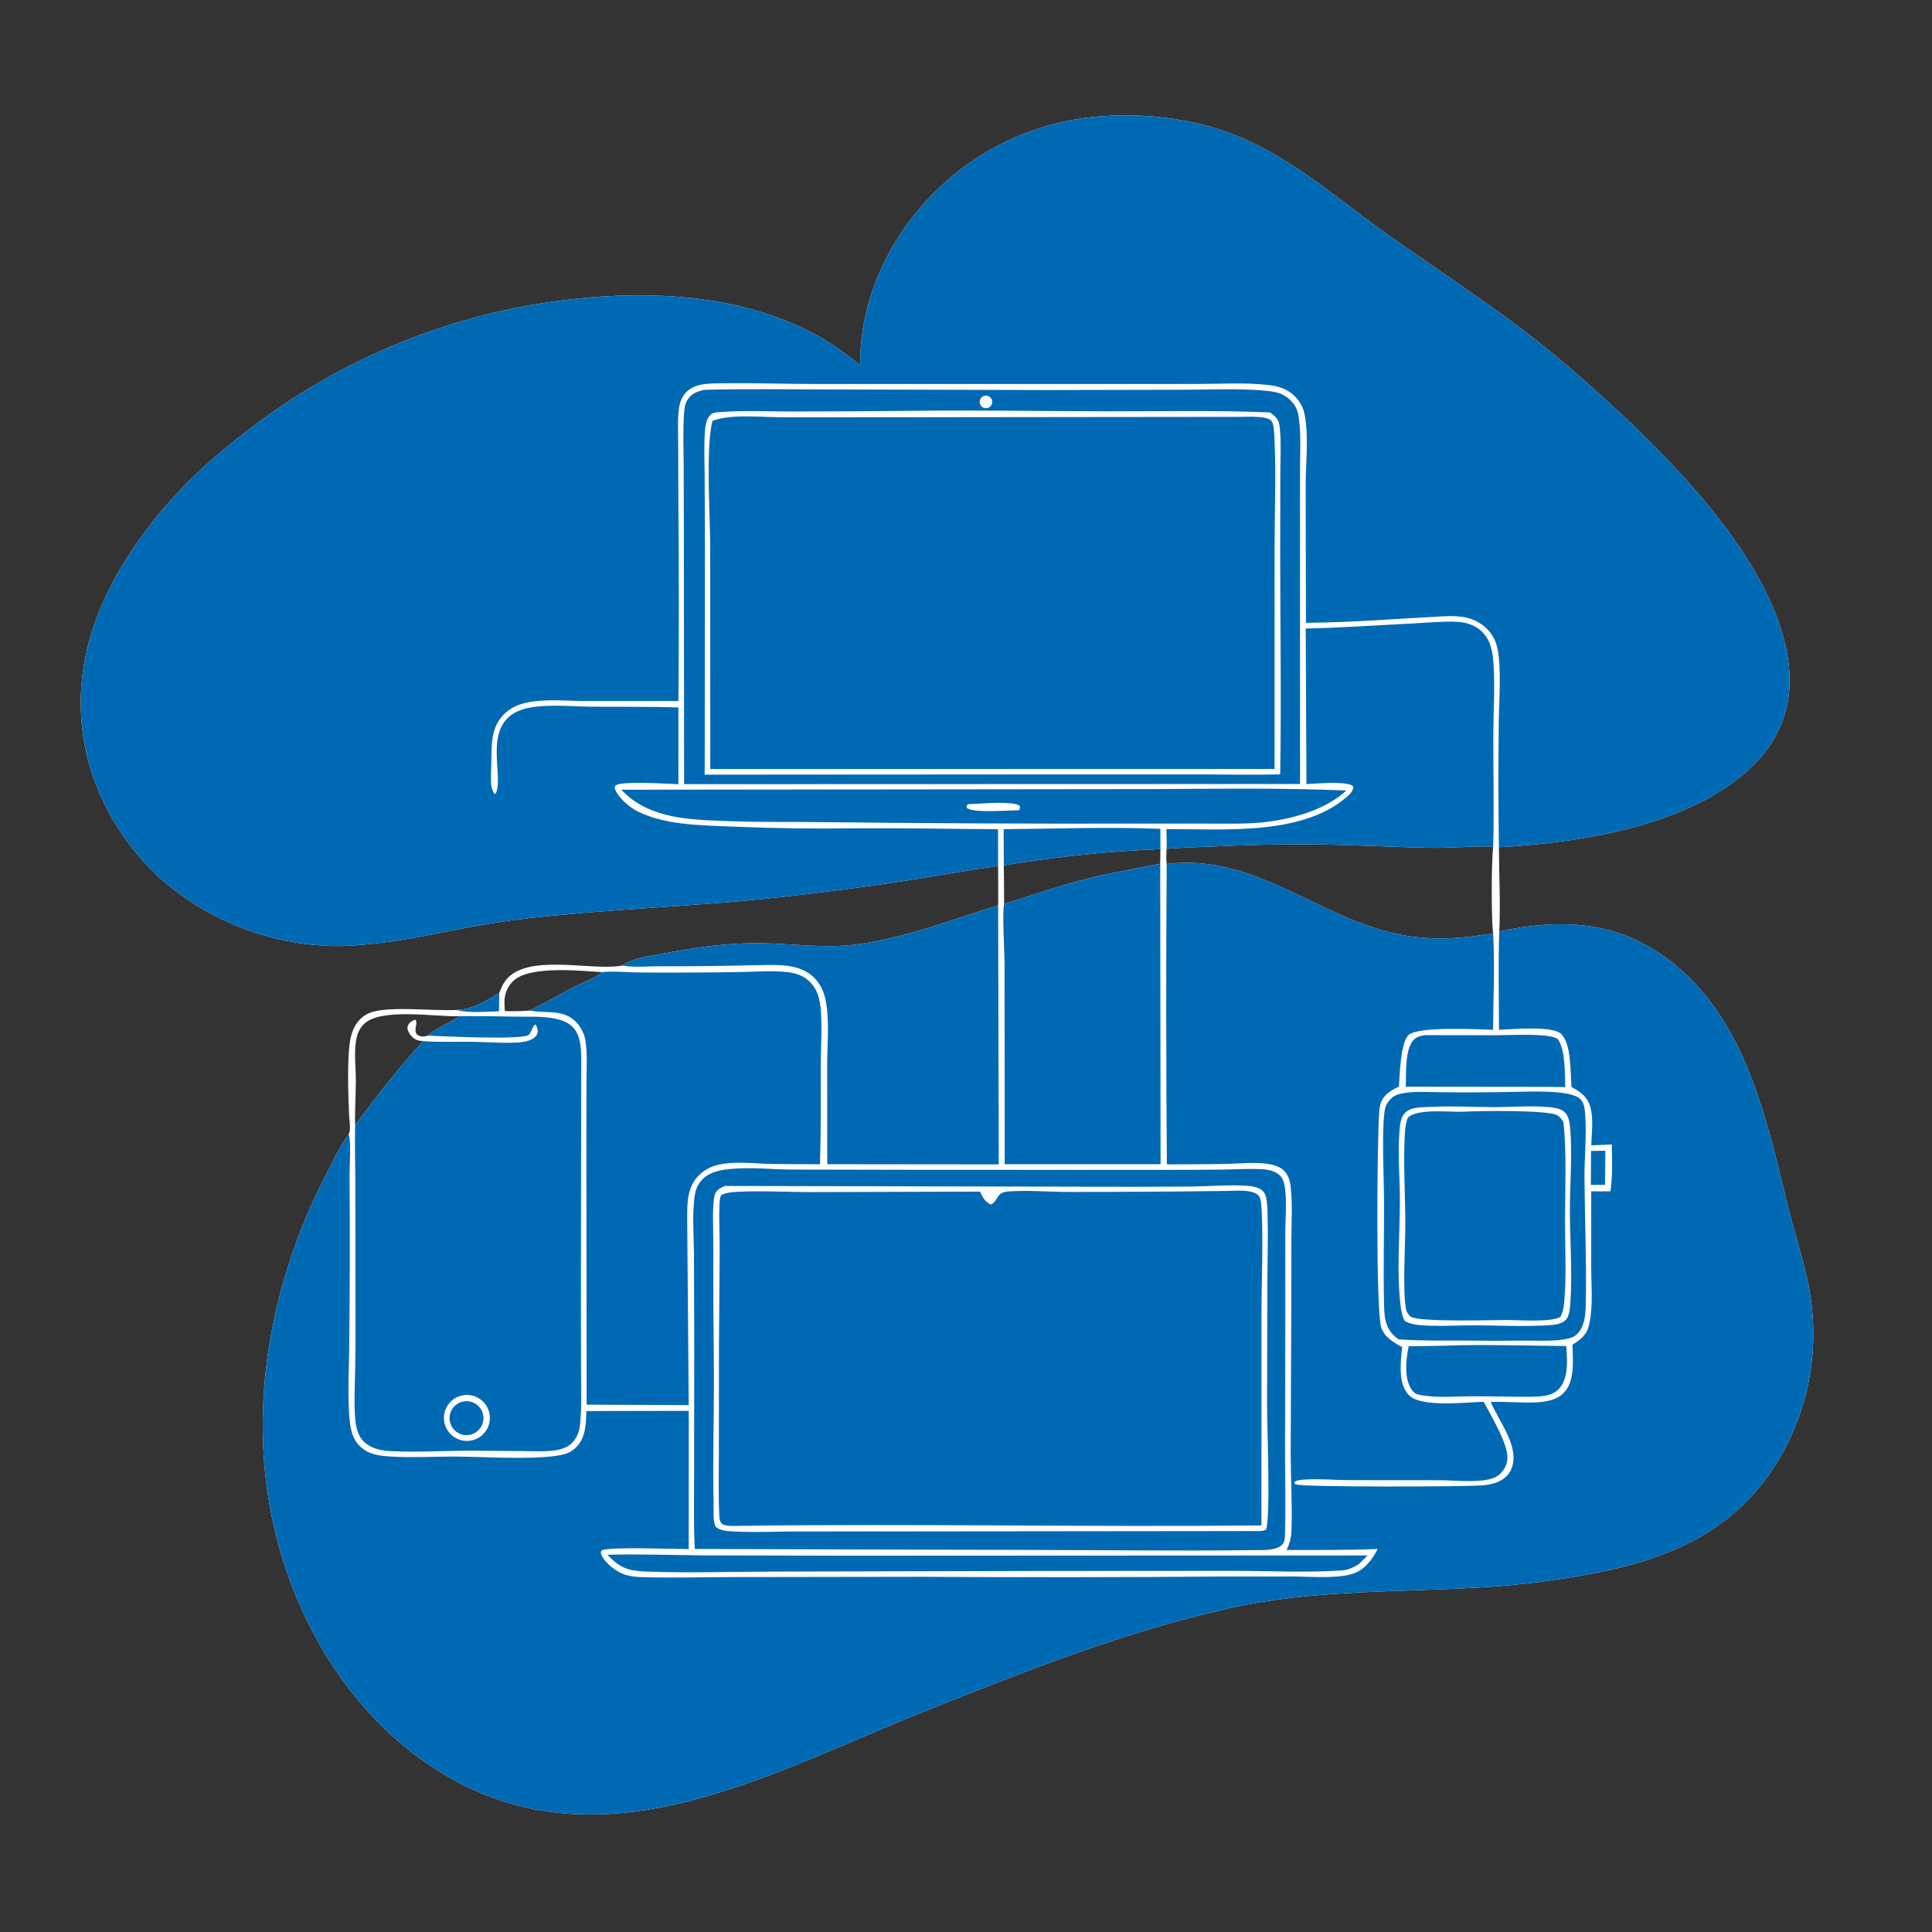
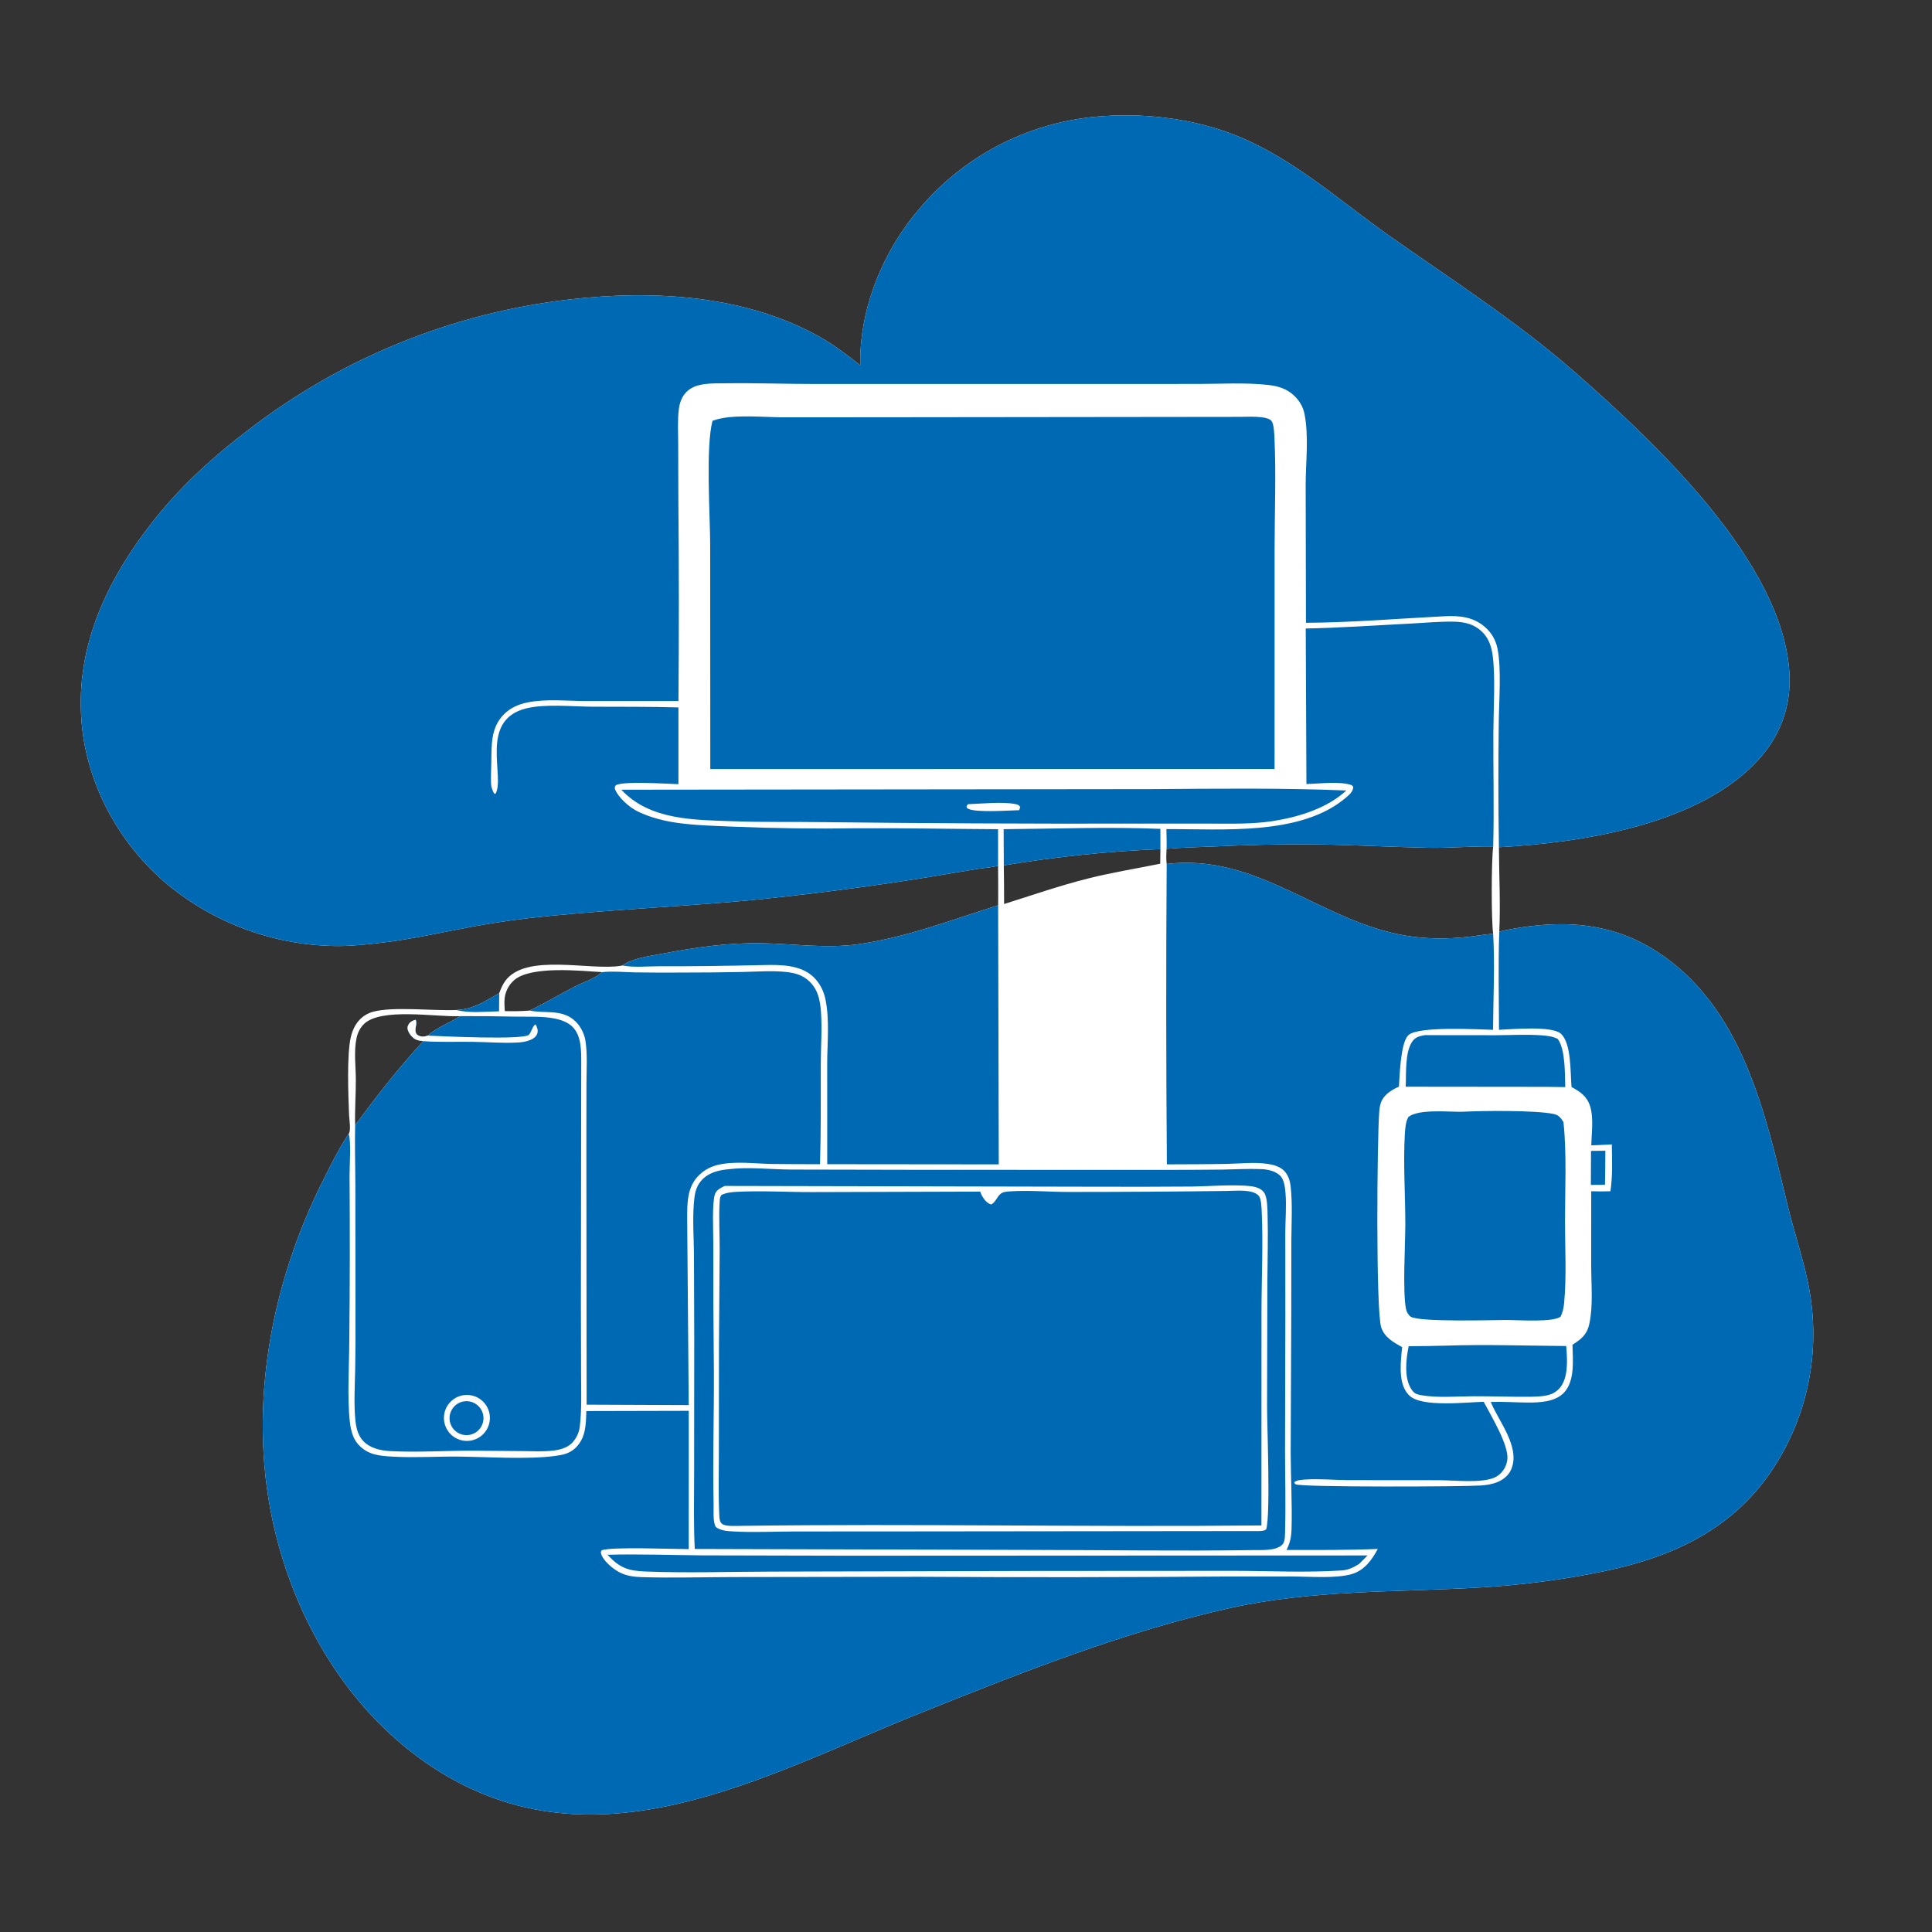
<svg xmlns="http://www.w3.org/2000/svg" width="1024" height="1024">
  <rect width="100%" height="100%" fill="#333333" stroke="none" />
  <path fill="white" d="M455.945 193.633C455.436 163.269 468.133 132.684 487.87 109.942Q489.007 108.613 490.177 107.312Q491.347 106.012 492.549 104.741Q493.751 103.47 494.985 102.231Q496.219 100.991 497.484 99.782Q498.748 98.574 500.043 97.397Q501.338 96.221 502.662 95.078Q503.985 93.934 505.338 92.825Q506.69 91.715 508.07 90.64Q509.449 89.565 510.856 88.525Q512.262 87.484 513.694 86.48Q515.126 85.475 516.583 84.507Q518.04 83.539 519.521 82.608Q521.002 81.677 522.505 80.783Q524.009 79.89 525.535 79.034Q527.061 78.179 528.608 77.362Q530.154 76.545 531.721 75.767Q533.288 74.99 534.874 74.252Q536.46 73.514 538.064 72.816Q539.668 72.118 541.289 71.461Q542.91 70.804 544.548 70.188Q546.185 69.572 547.837 68.997Q549.489 68.422 551.155 67.889Q552.821 67.356 554.5 66.865Q556.179 66.374 557.87 65.925Q559.56 65.477 561.262 65.071Q562.963 64.665 564.675 64.302Q566.386 63.94 568.106 63.62Q569.825 63.3 571.553 63.024Q573.28 62.747 575.014 62.514Q576.747 62.282 578.486 62.093Q580.225 61.904 581.968 61.758Q583.712 61.613 585.458 61.512C608.636 59.947 633.917 63.255 655.499 71.962C685.488 84.06 709.721 106.168 735.826 124.588C769.221 148.151 803.79 170.189 834.623 197.198C876.55 233.925 944.816 297.507 948.423 356.518C949.477 373.759 943.883 389.443 932.362 402.286C901.224 436.998 838.631 446.655 794.456 449.045C794.538 463.853 795.32 478.975 794.649 493.754C823.502 487.38 851.746 487.541 877.481 503.907C923.395 533.106 935.541 589.491 947.388 638.542C950.605 651.859 955.021 664.899 957.938 678.267C965.46 712.745 959.411 747.976 940.207 777.678C919.379 809.891 887.563 824.884 851.168 832.571C829.642 837.117 807.249 840.036 785.288 841.343C740.244 844.025 695.967 842.446 651.539 852.38C595.229 864.971 540.573 886.802 487.126 908.228C404.553 941.33 315.508 992.822 229.78 936.981C184.39 907.415 155.238 857.197 144.273 804.938C131.651 744.78 143.691 680.388 171.074 625.962C175.107 617.947 179.123 609.671 184.041 602.152Q184.431 601.552 184.835 600.962C186.126 599.307 185.123 593.308 185.025 591.052C184.582 580.798 183.782 558.79 185.933 549.73C186.763 546.234 188.177 543.005 190.698 540.393C192.603 538.42 194.944 537.054 197.575 536.3C207.969 533.325 229.5 535.84 241.846 535.321L244.012 535.12C251.587 534.468 258.121 530.044 264.6 526.384C265.455 524.15 266.339 521.931 267.751 519.978C278.628 504.928 312.817 514.604 329.014 511.893C329.315 511.843 329.614 511.782 329.914 511.726C335.374 507.767 344.065 506.814 350.574 505.567C368.184 502.192 385.963 499.585 403.938 499.924C421.034 500.246 438.113 502.857 455.178 500.427C480.651 496.799 504.598 487.467 529.028 479.842C529.137 472.872 529.021 465.884 529.008 458.912C525.402 459.784 521.446 460 517.767 460.59L491.689 464.955Q443.292 472.724 394.504 477.446C360.254 480.463 325.872 482.074 291.653 485.425Q271.06 487.358 250.712 491.072C234.981 493.975 219.274 497.599 203.382 499.523C195.43 500.485 187.15 501.413 179.136 501.421Q176.178 501.408 173.224 501.273Q170.269 501.138 167.323 500.882Q164.376 500.625 161.443 500.247Q158.509 499.869 155.594 499.37Q152.679 498.871 149.787 498.252Q146.894 497.633 144.03 496.895Q141.166 496.158 138.335 495.302Q135.503 494.447 132.71 493.475Q129.916 492.504 127.165 491.418Q124.414 490.332 121.71 489.133Q119.006 487.934 116.354 486.625Q113.702 485.316 111.107 483.898Q108.511 482.48 105.976 480.957Q103.441 479.433 100.971 477.806Q98.501 476.179 96.1 474.452Q93.699 472.724 91.372 470.899C65.57 450.51 47.441 419.437 43.63 386.676C38.774 344.934 55.966 308.232 81.127 276.279C95.844 257.588 113.192 241.834 132.116 227.496Q136.69 223.977 141.38 220.614Q146.069 217.252 150.87 214.049Q155.67 210.846 160.576 207.807Q165.482 204.768 170.487 201.896Q175.493 199.024 180.592 196.322Q185.691 193.62 190.879 191.092Q196.066 188.564 201.336 186.212Q206.606 183.86 211.952 181.687Q217.298 179.514 222.714 177.522Q228.13 175.53 233.611 173.723Q239.091 171.915 244.629 170.292Q250.167 168.67 255.757 167.236Q261.346 165.801 266.981 164.556Q272.616 163.31 278.29 162.256Q283.963 161.201 289.669 160.338Q295.375 159.475 301.107 158.805C345.983 153.547 395.456 156.196 435.466 179.127C442.768 183.312 449.362 188.427 455.945 193.633ZM618.364 457.918C666.917 452.033 700.311 488.794 746.038 496.077C756.595 497.758 767.424 497.723 778.035 496.573C782.478 496.091 786.953 495.214 791.403 494.915C790.375 487.582 790.433 456.249 791.429 448.647C779.885 448.411 768.367 449.579 756.854 449.335C736.722 448.909 716.596 447.781 696.457 447.54C678.348 447.323 660.367 447.876 642.279 448.696C634.317 449.056 626.236 449.178 618.303 449.896C618.195 452.582 617.998 455.246 618.364 457.918ZM267.567 535.911C271.992 535.994 276.321 536 280.738 535.617C288.754 531.721 296.383 527.163 304.293 523.084C309.114 520.599 315.078 518.764 319.181 515.248C307.808 514.566 281.412 511.747 272.474 519.525Q271.899 520.031 271.379 520.593Q270.858 521.154 270.398 521.766Q269.937 522.378 269.541 523.033Q269.145 523.688 268.818 524.38Q268.49 525.073 268.235 525.794Q267.979 526.516 267.799 527.26Q267.618 528.005 267.514 528.763Q267.41 529.522 267.383 530.287C267.305 532.155 267.446 534.047 267.567 535.911ZM615.051 450.054C587.933 451.079 558.795 454.194 532.038 458.674Q532.193 468.915 532.195 479.157C547.096 474.46 561.792 469.349 576.973 465.547C589.542 462.4 602.259 460.372 614.937 457.783L615.051 450.054ZM188.224 596.405C199.543 581.056 211.379 565.84 224.343 551.833C223.071 551.659 221.695 551.511 220.515 550.979C218.601 550.115 216.76 547.873 216.175 545.872C215.823 544.669 216.074 543.686 216.762 542.683C217.565 541.514 218.949 540.806 220.3 540.52C221.249 542.436 219.755 544.94 220.296 547.031C220.483 547.753 220.8 548.258 221.425 548.66C222.692 549.475 224.471 549.613 225.899 549.17C226.167 549.087 226.43 548.989 226.695 548.899C231.445 544.59 238.519 542.058 243.95 538.57L243.513 538.592C231.1 539.123 201.579 533.855 192.704 542.952C190.683 545.024 189.493 547.661 188.916 550.474C187.496 557.396 188.6 565.464 188.602 572.51C188.603 580.486 188.008 588.419 188.224 596.405Z" />
  <path fill="#0069B4" d="M455.945 193.633C455.436 163.269 468.133 132.684 487.87 109.942Q489.007 108.613 490.177 107.312Q491.347 106.012 492.549 104.741Q493.751 103.47 494.985 102.231Q496.219 100.991 497.484 99.782Q498.748 98.574 500.043 97.397Q501.338 96.221 502.662 95.078Q503.985 93.934 505.338 92.825Q506.69 91.715 508.07 90.64Q509.449 89.565 510.856 88.525Q512.262 87.484 513.694 86.48Q515.126 85.475 516.583 84.507Q518.04 83.539 519.521 82.608Q521.002 81.677 522.505 80.783Q524.009 79.89 525.535 79.034Q527.061 78.179 528.608 77.362Q530.154 76.545 531.721 75.767Q533.288 74.99 534.874 74.252Q536.46 73.514 538.064 72.816Q539.668 72.118 541.289 71.461Q542.91 70.804 544.548 70.188Q546.185 69.572 547.837 68.997Q549.489 68.422 551.155 67.889Q552.821 67.356 554.5 66.865Q556.179 66.374 557.87 65.925Q559.56 65.477 561.262 65.071Q562.963 64.665 564.675 64.302Q566.386 63.94 568.106 63.62Q569.825 63.3 571.553 63.024Q573.28 62.747 575.014 62.514Q576.747 62.282 578.486 62.093Q580.225 61.904 581.968 61.758Q583.712 61.613 585.458 61.512C608.636 59.947 633.917 63.255 655.499 71.962C685.488 84.06 709.721 106.168 735.826 124.588C769.221 148.151 803.79 170.189 834.623 197.198C876.55 233.925 944.816 297.507 948.423 356.518C949.477 373.759 943.883 389.443 932.362 402.286C901.224 436.998 838.631 446.655 794.456 449.045Q793.951 416.204 794.374 383.362C794.457 371.909 795.887 354.52 793.705 343.787C792.833 339.498 790.884 335.927 787.691 332.911C781.475 327.039 773.887 326.202 765.769 326.612C741.272 327.85 716.722 329.944 692.183 330.098L692.033 256.998C692.058 244.872 693.736 231.615 691.47 219.673C690.761 215.937 689.036 212.84 686.365 210.137C682.321 206.045 677.495 204.607 671.942 204.003C659.9 202.691 647.09 203.491 634.967 203.499L568.47 203.524L432.191 203.527C416.232 203.526 400.199 202.927 384.26 203.157C377.717 203.251 368.87 202.689 363.889 207.678C361.358 210.213 360.232 213.435 359.792 216.924C359.052 222.788 359.444 229.125 359.456 235.043L359.545 266.229Q360.044 318.899 359.584 371.569L310.5 371.568C300.477 371.525 289.503 370.322 279.657 372.283C274.973 373.216 270.556 375.136 267.141 378.549C260.002 385.684 260.576 394.987 260.405 404.234C260.336 407.948 260.096 411.797 260.278 415.501C260.367 417.331 260.993 418.846 261.815 420.457L262.559 420.852C267.995 411.937 253.63 381.85 278.748 375.496C288.745 372.968 303.459 374.503 314.005 374.565C329.186 374.654 344.411 374.494 359.584 374.954L359.575 415.626C354.112 415.475 329.594 413.829 326.392 416.252C325.788 416.709 325.927 417.266 325.842 417.957C327.61 422.795 333.683 428.045 338.311 430.235C345.011 433.405 352.233 435.22 359.554 436.214C369.175 437.52 378.951 437.718 388.64 438.14Q421.38 439.506 454.145 439.003C479.088 438.858 504.044 439.358 528.988 439.492L529.008 458.912C525.402 459.784 521.446 460 517.767 460.59L491.689 464.955Q443.292 472.724 394.504 477.446C360.254 480.463 325.872 482.074 291.653 485.425Q271.06 487.358 250.712 491.072C234.981 493.975 219.274 497.599 203.382 499.523C195.43 500.485 187.15 501.413 179.136 501.421Q176.178 501.408 173.224 501.273Q170.269 501.138 167.323 500.882Q164.376 500.625 161.443 500.247Q158.509 499.869 155.594 499.37Q152.679 498.871 149.787 498.252Q146.894 497.633 144.03 496.895Q141.166 496.158 138.335 495.302Q135.503 494.447 132.71 493.475Q129.916 492.504 127.165 491.418Q124.414 490.332 121.71 489.133Q119.006 487.934 116.354 486.625Q113.702 485.316 111.107 483.898Q108.511 482.48 105.976 480.957Q103.441 479.433 100.971 477.806Q98.501 476.179 96.1 474.452Q93.699 472.724 91.372 470.899C65.57 450.51 47.441 419.437 43.63 386.676C38.774 344.934 55.966 308.232 81.127 276.279C95.844 257.588 113.192 241.834 132.116 227.496Q136.69 223.977 141.38 220.614Q146.069 217.252 150.87 214.049Q155.67 210.846 160.576 207.807Q165.482 204.768 170.487 201.896Q175.493 199.024 180.592 196.322Q185.691 193.62 190.879 191.092Q196.066 188.564 201.336 186.212Q206.606 183.86 211.952 181.687Q217.298 179.514 222.714 177.522Q228.13 175.53 233.611 173.723Q239.091 171.915 244.629 170.292Q250.167 168.67 255.757 167.236Q261.346 165.801 266.981 164.556Q272.616 163.31 278.29 162.256Q283.963 161.201 289.669 160.338Q295.375 159.475 301.107 158.805C345.983 153.547 395.456 156.196 435.466 179.127C442.768 183.312 449.362 188.427 455.945 193.633Z" />
  <path fill="#0069B4" d="M618.364 457.918C666.917 452.033 700.311 488.794 746.038 496.077C756.595 497.758 767.424 497.723 778.035 496.573C782.478 496.091 786.953 495.214 791.403 494.915C792.349 511.716 791.472 528.986 791.338 545.821C783.253 545.599 751.661 543.794 746.491 548.646C742.323 552.558 741.857 569.947 741.457 575.938C738.075 577.462 734.507 579.544 732.62 582.867C731.498 584.844 731.22 586.986 731.033 589.214C729.882 602.938 729.149 694.754 732.076 703.561C733.833 708.85 738.595 711.513 743.191 713.988C742.739 717.702 742.395 721.49 742.391 725.233C742.385 730.311 743.184 736.056 747.048 739.727C753.679 746.026 777.153 743.206 786.376 742.977C790.124 750.116 799.687 765.719 798.942 773.469C798.542 777.643 795.819 781.622 791.895 783.232C784.716 786.177 771.164 784.577 763.215 784.538L714.497 784.496C706.993 784.454 699.378 783.682 691.889 784.181C689.927 784.312 687.528 784.379 685.978 785.602C686.322 786.386 686.148 786.426 686.841 786.738C690.328 788.31 775.19 787.99 784.837 787.344C787.864 787.141 790.945 786.68 793.755 785.494C797.034 784.11 799.806 781.791 801.129 778.416C805.657 766.863 794.602 753.665 790.386 743.654C790.303 743.457 790.224 743.259 790.143 743.061C796.676 742.834 803.241 743.353 809.779 743.378C816.118 743.403 824.217 743.061 828.88 738.188C834.877 731.919 833.59 720.741 833.451 712.765C835.187 711.597 836.999 710.439 838.495 708.966C840.731 706.766 841.785 704.459 842.427 701.426C844.418 692.024 843.405 681.25 843.364 671.661L843.387 631.394C846.787 631.523 850.158 631.481 853.558 631.391C854.794 623.181 854.431 614.841 854.306 606.569L843.431 607.056C843.551 600.636 844.735 592.642 842.833 586.451C841.182 581.073 837.615 578.663 832.944 576.134C832.258 568.671 832.998 553.025 827.27 547.864C822.542 543.603 801.369 545.518 794.499 545.817C794.472 528.496 794.027 511.057 794.649 493.754C823.502 487.38 851.746 487.541 877.481 503.907C923.395 533.106 935.541 589.491 947.388 638.542C950.605 651.859 955.021 664.899 957.938 678.267C965.46 712.745 959.411 747.976 940.207 777.678C919.379 809.891 887.563 824.884 851.168 832.571C829.642 837.117 807.249 840.036 785.288 841.343C740.244 844.025 695.967 842.446 651.539 852.38C595.229 864.971 540.573 886.802 487.126 908.228C404.553 941.33 315.508 992.822 229.78 936.981C184.39 907.415 155.238 857.197 144.273 804.938C131.651 744.78 143.691 680.388 171.074 625.962C175.107 617.947 179.123 609.671 184.041 602.152Q184.431 601.552 184.835 600.962C186.207 605.262 185.217 618.126 185.277 623.22Q185.598 667.057 185.127 710.892C185.069 723.848 184.003 740.97 185.417 753.522C185.888 757.703 186.956 762.324 189.823 765.529C194.948 771.263 201.334 771.668 208.488 772.065C219.905 772.698 231.323 771.915 242.749 772.02C258.316 772.163 279.688 773.672 294.473 771.647C298.498 771.096 301.901 770.372 304.947 767.492C310.528 762.214 310.567 755.029 310.759 747.898L365.054 747.768L365.034 821.058C356.801 821.063 323.494 819.708 318.925 821.707C318.487 822.466 318.33 822.383 318.555 823.31C319.462 827.051 324.526 831.235 327.842 833.092C331.682 835.243 335.957 835.801 340.277 835.927C356.332 836.398 372.533 835.907 388.603 835.875L487.37 835.728Q568.17 836.222 648.969 835.58L684.633 835.57C693.805 835.573 708.274 836.82 716.754 834.211C723.273 832.205 727.196 826.672 730.26 820.971C714.146 821.652 698.016 821.521 681.892 821.517C683.846 817.574 684.445 814.436 684.558 810.098C684.907 796.766 684.14 783.403 684.092 770.072L684.402 695.591L684.448 657.04C684.522 647.805 685.078 638.242 684.095 629.062C683.749 625.835 682.832 622.714 680.447 620.383C678.228 618.213 674.668 617.273 671.684 616.848C664.709 615.856 657.302 616.743 650.265 616.885C639.672 617.099 629.062 617.08 618.467 617.135Q617.828 537.524 618.364 457.918Z" />
  <path fill="#0069B4" d="M329.914 511.726C335.374 507.767 344.065 506.814 350.574 505.567C368.184 502.192 385.963 499.585 403.938 499.924C421.034 500.246 438.113 502.857 455.178 500.427C480.651 496.799 504.598 487.467 529.028 479.842L529.364 617.138L438.452 617.046L438.435 563.623C438.465 552.53 439.774 540.343 437.468 529.485C436.546 525.145 434.571 521.234 431.414 518.087C424.473 511.167 413.413 511.308 404.262 511.515C385.923 511.928 367.67 512.197 349.322 512.146C343.183 512.129 335.876 512.91 329.914 511.726Z" />
  <path fill="#0069B4" d="M692.071 333.119C710.554 332.773 729.152 331.429 747.622 330.508C755.235 330.129 762.998 329.344 770.615 329.499C776.773 329.624 782.006 330.994 786.335 335.705C789.251 338.879 790.551 343.127 791.134 347.323C792.666 358.341 791.561 376.344 791.51 388.123C791.423 408.269 791.955 428.523 791.429 448.647C779.885 448.411 768.367 449.579 756.854 449.335C736.722 448.909 716.596 447.781 696.457 447.54C678.348 447.323 660.367 447.876 642.279 448.696C634.317 449.056 626.236 449.178 618.303 449.896C618.44 446.437 618.266 442.924 618.213 439.46C647.761 439.238 689.684 443.226 713.624 422.54C715.459 420.955 717.102 419.578 717.276 417.037L716.428 416.149C710.304 413.941 699.2 415.369 692.435 415.566L692.071 333.119Z" />
  <path fill="#0069B4" d="M264.6 526.384L264.508 536.023C257.334 536.136 248.837 537.129 241.846 535.321L244.012 535.12C251.587 534.468 258.121 530.044 264.6 526.384Z" />
-   <path fill="#0069B4" d="M373.158 206.646Q374.767 206.569 376.377 206.528C397.023 206.079 417.742 206.359 438.394 206.414L554.946 206.735L627.83 206.578C641.93 206.539 656.369 205.766 670.408 207.065C675.837 207.567 680.007 208.218 684.057 212.239C687.605 215.76 688.086 218.735 688.637 223.502C689.572 231.586 689.06 240.018 689.033 248.158L689.025 285.398L689.048 415.527L678.75 415.519L362.583 415.616L362.471 287.235L362.372 247.155C362.297 237.752 361.917 228.297 362.568 218.906C362.749 216.293 363.054 213.956 364.498 211.702C366.518 208.549 369.674 207.442 373.158 206.646Z" />
  <path fill="white" d="M483.908 217.743C517.923 217.308 552.039 217.946 586.065 218.008C615.039 218.06 644.217 217.383 673.158 218.607C674.13 219.351 675.139 220.098 675.989 220.982C677.616 222.675 678.097 224.411 678.324 226.703C679.11 234.623 678.628 242.836 678.594 250.794L678.522 291.29C678.525 330.981 679.199 370.769 678.519 410.448C665.265 410.762 652.057 410.494 638.804 410.478L568.75 410.465L373.503 410.589L373.624 288.616L373.471 251.188C373.423 243.615 373.04 235.848 373.649 228.3C373.884 225.395 374.398 221.997 376.569 219.854C377.99 218.452 380.615 218.495 382.523 218.356C394.643 217.47 406.996 218.109 419.147 218.105Q451.528 218.089 483.908 217.743Z" />
  <path fill="#0069B4" d="M385.85 221.181C386.004 221.159 386.158 221.13 386.313 221.115C395.893 220.176 406.015 221.13 415.65 221.193L468.14 221.16L657.49 220.947C660.974 220.934 671.7 220.229 673.947 223.135C675.234 224.799 675.382 229.954 675.485 232.114C676.405 251.5 675.567 271.33 675.564 290.764L675.544 407.598L667.062 407.561L376.471 407.615L376.419 288.964C376.358 272.613 373.971 236.995 377.637 223.026C380.408 222.056 382.944 221.53 385.85 221.181Z" />
-   <path fill="white" d="M521.687 209.806Q521.84 209.764 521.996 209.736Q522.152 209.709 522.309 209.697Q522.467 209.684 522.626 209.687Q522.784 209.689 522.941 209.707Q523.099 209.724 523.254 209.757Q523.409 209.789 523.56 209.836Q523.711 209.883 523.857 209.944Q524.003 210.005 524.143 210.08Q524.283 210.155 524.414 210.243Q524.546 210.33 524.669 210.43Q524.792 210.53 524.905 210.641Q525.018 210.752 525.12 210.873Q525.222 210.994 525.312 211.125Q525.402 211.255 525.479 211.393Q525.556 211.532 525.62 211.677Q525.683 211.822 525.733 211.972Q525.783 212.122 525.818 212.277Q525.853 212.431 525.873 212.588Q525.893 212.745 525.898 212.904Q525.904 213.062 525.894 213.22Q525.884 213.378 525.859 213.535Q525.834 213.691 525.795 213.844Q525.755 213.998 525.702 214.147Q525.648 214.296 525.58 214.439Q525.512 214.582 525.431 214.718Q525.35 214.854 525.256 214.982Q525.163 215.11 525.057 215.228Q524.952 215.346 524.836 215.454Q524.72 215.562 524.594 215.658Q524.468 215.754 524.334 215.838Q524.199 215.922 524.057 215.992Q523.916 216.063 523.768 216.12Q523.558 216.201 523.339 216.253Q523.12 216.304 522.896 216.326Q522.672 216.348 522.448 216.34Q522.223 216.331 522.001 216.293Q521.78 216.254 521.565 216.186Q521.351 216.118 521.148 216.022Q520.944 215.926 520.756 215.803Q520.567 215.68 520.397 215.533Q520.227 215.386 520.078 215.217Q519.929 215.049 519.804 214.861Q519.679 214.674 519.581 214.472Q519.482 214.27 519.412 214.056Q519.341 213.842 519.3 213.621Q519.259 213.4 519.248 213.175Q519.238 212.951 519.257 212.727Q519.276 212.502 519.326 212.283Q519.375 212.064 519.454 211.853Q519.532 211.642 519.639 211.444Q519.745 211.245 519.877 211.063Q520.009 210.881 520.164 210.718Q520.319 210.555 520.495 210.414Q520.67 210.274 520.863 210.158Q521.057 210.043 521.263 209.954Q521.47 209.866 521.687 209.806Z" />
  <path fill="#0069B4" d="M386.264 619.694C396.819 618.425 408.453 619.816 419.144 619.889L489.829 620.029L614.842 620.055Q631.291 620.077 647.739 619.902C654.633 619.802 661.62 619.371 668.504 619.661C672.004 619.808 675.386 620.549 678.153 622.813C680.605 624.818 681.076 629.228 681.338 632.234C681.944 639.17 681.249 646.501 681.234 653.491L681.258 697.912L681.104 769.281C681.11 783.013 681.504 796.819 681.135 810.542C681.076 812.722 681.297 816.873 679.796 818.515C676.427 822.199 668.529 821.477 663.875 821.581C624.913 822.164 585.83 821.524 546.855 821.488L368.235 820.984C367.562 807.577 367.91 793.987 367.903 780.555L367.962 708.85L367.815 664.563C367.715 655.794 367.066 646.715 367.749 637.981C368.089 633.632 368.514 629.55 371.424 626.067C375.231 621.51 380.647 620.233 386.264 619.694Z" />
  <path fill="white" d="M384.105 628.576L582.371 628.987Q607.104 629.072 631.836 628.891C641.258 628.756 650.866 627.879 660.27 628.457C663.581 628.661 668.08 629.127 670.086 632.229C671.73 634.771 671.752 640.546 671.838 643.504C672.181 655.27 671.788 667.103 671.74 678.876L671.574 745.132C671.566 756.626 673.47 802.658 671.114 810.563C670.037 811.418 668.936 811.384 667.625 811.487L479.416 811.683L420.749 811.716C410.061 811.753 399.359 812.303 388.678 811.701C385.447 811.519 382.03 811.336 379.372 809.315C377.746 806.538 378.294 800.159 378.221 796.81C377.715 773.679 378.478 750.392 378.377 727.238Q378.001 692.697 378.053 658.158C378.078 651.976 377.336 638.328 378.882 633.111C379.601 630.684 382.038 629.613 384.105 628.576Z" />
  <path fill="#0069B4" d="M650.119 631.236C654.652 631.209 663.97 630.09 667.171 633.817C668.567 635.443 668.648 640.373 668.75 642.581C669.532 659.596 668.626 678.389 668.616 695.648L668.586 808.51C576.858 809.444 485.072 807.513 393.346 808.725C390.795 808.699 384.418 809.28 382.57 807.571C381.185 806.29 381.278 803.791 381.198 802.042C380.713 791.41 381.023 780.626 381.022 769.98L381.072 713.412L381.441 662.433C381.484 654.165 380.946 645.72 381.403 637.482C381.48 636.092 381.489 634.363 382.473 633.294C385.001 632.129 387.829 631.838 390.587 631.691C403.62 630.997 417.445 631.876 430.567 631.841L519.525 631.581C519.808 632.315 520.079 633.069 520.457 633.763C521.512 635.695 523.215 637.776 525.326 638.398C527.433 637.439 528.316 634.721 529.921 633.112C531.347 631.683 533.406 631.587 535.299 631.455C545.525 630.742 556.365 631.795 566.665 631.767Q608.393 631.761 650.119 631.236Z" />
  <path fill="#0069B4" d="M243.95 538.57Q258.847 538.492 273.74 538.84C280.392 538.946 287.551 538.539 294.08 539.865C297.305 540.519 300.752 541.715 303.199 544.006C308.32 548.8 308.062 557.275 308.063 563.741L307.888 689.733L307.979 728.522C308.01 737.696 308.407 747.333 307.255 756.44C306.856 759.596 305.201 762.861 302.908 765.067C300.491 767.391 296.726 768.41 293.489 768.815C288.011 769.499 282.316 769.152 276.802 769.102L250.423 768.894C235.966 768.843 221.125 769.905 206.721 769.106C201.491 768.816 196.051 767.59 192.36 763.59C189.606 760.605 188.68 756.325 188.319 752.387C187.525 743.712 188.073 734.608 188.254 725.902Q188.513 711.284 188.415 696.664L188.343 628.269C188.323 617.664 187.982 607.003 188.224 596.405C199.543 581.056 211.379 565.84 224.343 551.833C223.071 551.659 221.695 551.511 220.515 550.979C218.601 550.115 216.76 547.873 216.175 545.872C215.823 544.669 216.074 543.686 216.762 542.683C217.565 541.514 218.949 540.806 220.3 540.52C221.249 542.436 219.755 544.94 220.296 547.031C220.483 547.753 220.8 548.258 221.425 548.66C222.692 549.475 224.471 549.613 225.899 549.17C226.167 549.087 226.43 548.989 226.695 548.899C231.445 544.59 238.519 542.058 243.95 538.57Z" />
  <path fill="white" d="M224.343 551.833C223.071 551.659 221.695 551.511 220.515 550.979C218.601 550.115 216.76 547.873 216.175 545.872C215.823 544.669 216.074 543.686 216.762 542.683C217.565 541.514 218.949 540.806 220.3 540.52C221.249 542.436 219.755 544.94 220.296 547.031C220.483 547.753 220.8 548.258 221.425 548.66C222.692 549.475 224.471 549.613 225.899 549.17C226.167 549.087 226.43 548.989 226.695 548.899C233.864 549.219 277.494 551.328 280.368 548.43C281.504 547.284 282.538 543.233 283.86 542.993C284.669 544.358 285.259 545.959 284.845 547.569C284.377 549.392 282.697 550.523 281.064 551.208C278.992 552.077 276.682 552.432 274.45 552.559C266.562 553.007 258.449 552.311 250.545 552.191C241.89 552.061 232.943 552.477 224.343 551.833Z" />
  <path fill="white" d="M244.502 739.718Q244.791 739.646 245.083 739.587Q245.375 739.529 245.669 739.485Q245.963 739.441 246.26 739.411Q246.556 739.382 246.853 739.367Q247.15 739.352 247.448 739.351Q247.746 739.351 248.043 739.365Q248.34 739.379 248.637 739.408Q248.933 739.436 249.227 739.479Q249.522 739.522 249.814 739.579Q250.106 739.637 250.395 739.708Q250.684 739.78 250.969 739.866Q251.254 739.951 251.535 740.051Q251.815 740.15 252.091 740.263Q252.366 740.376 252.636 740.502Q252.905 740.629 253.168 740.768Q253.431 740.907 253.687 741.059Q253.943 741.211 254.191 741.376Q254.44 741.54 254.68 741.716Q254.919 741.893 255.15 742.08Q255.381 742.268 255.603 742.467Q255.824 742.666 256.036 742.875Q256.247 743.085 256.448 743.304Q256.649 743.524 256.84 743.753Q257.03 743.982 257.208 744.22Q257.387 744.458 257.554 744.705Q257.721 744.951 257.875 745.206Q258.03 745.46 258.172 745.722Q258.314 745.983 258.443 746.251Q258.572 746.52 258.688 746.794Q258.803 747.068 258.905 747.348Q259.008 747.627 259.096 747.912Q259.185 748.196 259.259 748.484Q259.333 748.772 259.394 749.064Q259.454 749.355 259.5 749.649Q259.546 749.944 259.577 750.24Q259.609 750.536 259.626 750.833Q259.643 751.13 259.646 751.428Q259.648 751.725 259.636 752.023Q259.624 752.32 259.597 752.617Q259.571 752.913 259.53 753.208Q259.489 753.503 259.433 753.796Q259.378 754.088 259.308 754.378Q259.239 754.667 259.155 754.953Q259.071 755.238 258.974 755.52Q258.876 755.801 258.765 756.077Q258.654 756.353 258.529 756.623Q258.405 756.894 258.267 757.158Q258.129 757.422 257.979 757.679Q257.829 757.936 257.666 758.185Q257.503 758.434 257.329 758.675Q257.154 758.917 256.968 759.149Q256.781 759.381 256.584 759.604Q256.387 759.827 256.179 760.04Q255.971 760.253 255.752 760.455Q255.534 760.658 255.306 760.849Q255.079 761.041 254.842 761.221Q254.605 761.401 254.359 761.57Q254.114 761.738 253.861 761.895Q253.607 762.051 253.346 762.195Q253.086 762.338 252.818 762.469Q252.551 762.6 252.277 762.717Q252.004 762.835 251.725 762.939Q251.446 763.043 251.162 763.133Q250.879 763.224 250.591 763.3Q250.301 763.377 250.007 763.44Q249.714 763.502 249.417 763.55Q249.121 763.598 248.822 763.632Q248.524 763.665 248.224 763.684Q247.925 763.703 247.625 763.706Q247.324 763.71 247.024 763.699Q246.724 763.688 246.425 763.663Q246.126 763.637 245.829 763.597Q245.531 763.556 245.236 763.501Q244.941 763.446 244.649 763.377Q244.357 763.307 244.068 763.224Q243.78 763.14 243.496 763.042Q243.212 762.944 242.934 762.832Q242.655 762.72 242.382 762.595Q242.109 762.47 241.843 762.331Q241.577 762.192 241.318 762.041Q241.059 761.889 240.807 761.725Q240.556 761.561 240.313 761.384Q240.07 761.208 239.836 761.02Q239.602 760.832 239.378 760.632Q239.153 760.433 238.939 760.223Q238.725 760.012 238.521 759.792Q238.317 759.571 238.125 759.341Q237.932 759.11 237.751 758.871Q237.57 758.631 237.401 758.383Q237.232 758.135 237.076 757.879Q236.919 757.623 236.775 757.359Q236.632 757.095 236.501 756.825Q236.37 756.555 236.253 756.278Q236.136 756.002 236.033 755.72Q235.93 755.438 235.84 755.151Q235.751 754.865 235.676 754.574Q235.601 754.283 235.54 753.989Q235.48 753.695 235.434 753.399Q235.387 753.102 235.356 752.803Q235.325 752.505 235.308 752.205Q235.291 751.905 235.29 751.605Q235.288 751.305 235.301 751.005Q235.314 750.705 235.341 750.406Q235.369 750.107 235.411 749.81Q235.454 749.512 235.511 749.218Q235.568 748.923 235.639 748.631Q235.711 748.34 235.796 748.052Q235.882 747.764 235.982 747.481Q236.082 747.198 236.195 746.92Q236.309 746.642 236.436 746.37Q236.563 746.098 236.704 745.833Q236.844 745.568 236.998 745.309Q237.151 745.051 237.317 744.801Q237.483 744.551 237.661 744.309Q237.839 744.067 238.028 743.834Q238.218 743.602 238.419 743.379Q238.62 743.156 238.832 742.943Q239.043 742.73 239.265 742.528Q239.487 742.325 239.719 742.134Q239.951 741.943 240.191 741.764Q240.432 741.585 240.681 741.417Q240.931 741.25 241.188 741.095Q241.445 740.94 241.71 740.798Q241.974 740.656 242.245 740.528Q242.517 740.399 242.794 740.284Q243.071 740.169 243.354 740.067Q243.636 739.966 243.924 739.878Q244.211 739.791 244.502 739.718Z" />
  <path fill="#0069B4" d="M245.691 742.799Q245.905 742.761 246.121 742.734Q246.336 742.706 246.553 742.689Q246.77 742.672 246.987 742.665Q247.205 742.659 247.422 742.662Q247.639 742.666 247.856 742.681Q248.073 742.695 248.289 742.72Q248.505 742.745 248.72 742.78Q248.934 742.815 249.147 742.861Q249.359 742.907 249.569 742.962Q249.78 743.018 249.987 743.084Q250.194 743.15 250.398 743.226Q250.601 743.302 250.801 743.387Q251.001 743.473 251.197 743.568Q251.392 743.663 251.583 743.768Q251.773 743.872 251.959 743.986Q252.144 744.099 252.324 744.222Q252.503 744.344 252.677 744.475Q252.851 744.606 253.018 744.745Q253.185 744.885 253.345 745.032Q253.505 745.179 253.658 745.333Q253.81 745.488 253.956 745.65Q254.101 745.812 254.238 745.981Q254.375 746.149 254.504 746.324Q254.633 746.5 254.753 746.681Q254.873 746.862 254.984 747.049Q255.096 747.235 255.198 747.427Q255.3 747.619 255.393 747.816Q255.486 748.012 255.569 748.213Q255.652 748.414 255.725 748.619Q255.799 748.823 255.862 749.031Q255.926 749.239 255.979 749.45Q256.032 749.661 256.075 749.874Q256.118 750.087 256.151 750.302Q256.183 750.517 256.206 750.733Q256.228 750.95 256.24 751.167Q256.251 751.384 256.253 751.601Q256.254 751.819 256.245 752.036Q256.235 752.253 256.216 752.47Q256.196 752.686 256.166 752.901Q256.136 753.117 256.095 753.33Q256.054 753.544 256.004 753.755Q255.953 753.967 255.892 754.175Q255.831 754.384 255.76 754.59Q255.689 754.795 255.608 754.997Q255.527 755.199 255.437 755.396Q255.346 755.594 255.246 755.787Q255.146 755.98 255.037 756.168Q254.928 756.356 254.81 756.539Q254.692 756.721 254.565 756.898Q254.438 757.075 254.303 757.245Q254.168 757.415 254.024 757.579Q253.881 757.742 253.73 757.899Q253.579 758.055 253.421 758.204Q253.262 758.353 253.097 758.494Q252.932 758.635 252.76 758.768Q252.587 758.901 252.409 759.026Q252.231 759.15 252.047 759.266Q251.863 759.381 251.673 759.488Q251.484 759.595 251.29 759.692Q251.095 759.79 250.896 759.878Q250.698 759.965 250.495 760.044Q250.292 760.122 250.085 760.19Q249.879 760.258 249.67 760.317Q249.46 760.375 249.248 760.423Q248.957 760.489 248.661 760.536Q248.366 760.582 248.069 760.609Q247.771 760.636 247.472 760.643Q247.174 760.65 246.875 760.637Q246.576 760.624 246.279 760.591Q245.982 760.559 245.688 760.507Q245.394 760.454 245.104 760.383Q244.814 760.311 244.529 760.22Q244.244 760.13 243.966 760.02Q243.688 759.911 243.418 759.783Q243.148 759.655 242.887 759.51Q242.626 759.364 242.375 759.202Q242.124 759.04 241.885 758.861Q241.645 758.682 241.418 758.488Q241.191 758.294 240.977 758.085Q240.763 757.877 240.564 757.654Q240.365 757.432 240.18 757.196Q239.996 756.961 239.828 756.714Q239.66 756.467 239.508 756.209Q239.357 755.952 239.223 755.685Q239.089 755.417 238.973 755.142Q238.857 754.867 238.76 754.584Q238.662 754.302 238.584 754.013Q238.506 753.725 238.446 753.432Q238.387 753.139 238.348 752.843Q238.308 752.547 238.289 752.248Q238.269 751.95 238.269 751.651Q238.269 751.353 238.289 751.054Q238.309 750.756 238.348 750.46Q238.388 750.164 238.447 749.871Q238.506 749.578 238.585 749.29Q238.663 749.001 238.761 748.719Q238.858 748.437 238.975 748.161Q239.091 747.886 239.225 747.619Q239.359 747.352 239.51 747.094Q239.662 746.837 239.83 746.59Q239.998 746.343 240.182 746.108Q240.367 745.872 240.566 745.65Q240.766 745.428 240.979 745.219Q241.193 745.01 241.42 744.816Q241.648 744.622 241.887 744.443Q242.127 744.265 242.378 744.103Q242.629 743.94 242.89 743.795Q243.151 743.65 243.421 743.522Q243.691 743.395 243.969 743.285Q244.247 743.176 244.532 743.085Q244.817 742.994 245.107 742.923Q245.397 742.851 245.691 742.799Z" />
  <path fill="#0069B4" d="M319.181 515.248C324.742 514.632 330.889 515.272 336.509 515.383Q349.2 515.586 361.892 515.473Q377.846 515.482 393.796 515.161C401.482 514.997 409.509 514.345 417.15 515.223C421.055 515.671 424.769 516.662 427.867 519.187C433.381 523.683 434.642 529.601 435.131 536.311C435.792 545.396 435.055 554.647 435.032 563.756C434.988 581.522 435.172 599.289 434.622 617.049Q421.687 617.07 408.752 616.92C399.841 616.729 389.68 615.357 380.949 617.304C376.998 618.185 373.623 619.865 370.684 622.681C364.063 629.024 364.227 637.68 364.221 646.21L365.04 744.731L310.926 744.507L310.792 610.696L310.832 574.553C310.856 567.024 311.453 558.886 310.27 551.439C309.717 547.958 307.753 544.086 305.261 541.595C298.224 534.562 289.256 537.367 280.738 535.617C288.754 531.721 296.383 527.163 304.293 523.084C309.114 520.599 315.078 518.764 319.181 515.248Z" />
-   <path fill="#0069B4" d="M801.277 578.747C808.931 578.698 832.339 577.258 837.61 582.554C839.556 584.51 839.871 587.282 840.104 589.895C841.122 601.343 839.719 613.042 839.803 624.533C839.962 646.113 840.93 667.642 840.526 689.237C840.414 695.221 840.443 702.993 835.652 707.33C833.812 708.996 831.279 709.536 828.893 709.915C822.246 710.972 814.942 710.517 808.212 710.554Q791.006 710.743 773.801 710.508C762.985 710.568 752.169 710.594 741.37 709.9C740.649 709.431 739.972 708.965 739.334 708.385C734.169 703.687 733.755 698.261 733.586 691.74C733.094 672.811 733.699 653.82 733.569 634.88C733.492 623.545 732.177 596.963 734.153 587.36C734.548 585.442 735.913 583.663 737.269 582.311C739.239 580.346 741.537 579.767 744.228 579.334C750.788 578.278 758.021 578.9 764.682 578.919Q782.981 579.116 801.277 578.747Z" />
  <path fill="white" d="M757.668 586.71C768.922 586.051 780.662 586.804 791.965 586.798C801.472 586.792 811.672 585.894 821.089 586.814C823.55 587.054 826.857 587.515 828.864 589.078C831.07 590.796 831.804 593.884 832.072 596.513C833.562 611.134 832.07 626.374 832.073 641.079C832.078 657.106 833.43 674.151 832.362 690.046C832.189 692.614 831.875 697.386 830.141 699.306C827.389 702.351 822.403 702.303 818.625 702.519C806.489 703.164 794 702.472 781.831 702.445C772.37 702.423 762.441 703.146 753.03 702.385C750.103 702.149 747.143 701.611 744.56 700.171C743.144 697.645 742.606 694.32 742.268 691.459C740.213 674.078 741.928 654.349 741.968 636.696C741.996 624.549 740.753 612.182 741.716 600.07C741.969 596.893 742.15 592.799 744.285 590.292C747.445 586.582 753.253 586.959 757.668 586.71Z" />
  <path fill="#0069B4" d="M775.093 589.25C785.979 588.681 813.852 588.424 823.33 590.401C826.188 590.998 827.107 592.355 828.651 594.674C830.448 610.817 829.495 630.835 829.484 647.364C829.475 661.586 830.373 676.629 829.012 690.743C828.772 693.237 828.276 695.502 827.208 697.779C823.395 700.993 804.553 699.64 798.861 699.609C791.731 699.625 752.054 700.857 747.685 697.85C746.49 697.027 745.539 695.331 745.245 693.936C743.321 684.816 744.857 659.334 744.849 648.813C744.838 632.907 743.677 616.684 744.609 600.809C744.765 598.15 745.096 594.09 746.589 591.887C752.524 587.674 767.536 589.412 775.093 589.25Z" />
-   <path fill="#0069B4" d="M614.937 457.783L615.128 617.055L532.513 617.056L532.435 510.644C532.423 504.406 531.112 483.679 532.195 479.157C547.096 474.46 561.792 469.349 576.973 465.547C589.542 462.4 602.259 460.372 614.937 457.783Z" />
  <path fill="#0069B4" d="M610.826 418.247C644.998 418.019 679.444 417.565 713.584 418.98C703.387 428.427 688.242 433.064 674.782 435.167C663.744 436.891 652.542 436.543 641.408 436.533L600.472 436.529Q517.704 436.703 434.941 435.742C419.609 435.505 404.233 435.851 388.911 435.294C368.131 434.539 344.48 434.864 329.311 418.561L610.826 418.247Z" />
  <path fill="white" d="M513.033 426.231C520.346 425.982 531.201 424.824 538.117 426.158C539.425 426.41 540.018 426.622 540.752 427.723L540.189 429.409C534.776 429.535 517.146 430.829 513.129 428.635C512.296 428.18 512.597 428.41 512.265 427.343L513.033 426.231Z" />
  <path fill="#0069B4" d="M321.965 824.052C338.891 823.603 355.707 824.24 372.621 824.381L449.151 824.554L724.83 824.424C723.336 825.983 721.769 827.482 720.239 829.006C717.521 830.719 714.51 832.149 711.257 832.364C692.102 833.626 672.76 832.604 653.578 832.578L547.176 832.646L409.357 832.986C387.061 833.017 364.444 833.808 342.172 832.936C332.808 832.569 328.416 830.993 321.965 824.052Z" />
  <path fill="#0069B4" d="M755.159 548.649L793.076 548.691C801.146 548.643 809.446 548.149 817.487 548.78C820.239 548.996 823.248 549.354 825.686 550.695C829.776 556.525 829.373 569.071 829.614 576.178L819.045 576.057L745.057 575.98C745.385 569.173 744.581 558.101 748.382 552.265C750.075 549.665 752.256 549.18 755.159 548.649Z" />
  <path fill="#0069B4" d="M765.963 713.234C787.256 712.504 808.802 713.269 830.115 713.421Q830.186 714.192 830.243 714.963C830.742 721.49 831.171 730.774 826.458 735.944C822.514 740.272 816.763 740.098 811.381 740.318C801.278 740.404 791.152 740.021 781.041 740.048C772.046 740.072 761.864 741.025 753.017 739.438C750.673 739.017 749.47 738.47 748.114 736.418C744.057 730.277 745.221 720.361 746.629 713.53Q756.297 713.473 765.963 713.234Z" />
  <path fill="#0069B4" d="M531.951 439.48C559.572 439.266 587.422 438.203 615.018 439.309L615.051 450.054C587.933 451.079 558.795 454.194 532.038 458.674L531.951 439.48Z" />
  <path fill="#0069B4" d="M843.277 609.997L850.87 609.92C850.903 615.934 850.759 621.959 850.685 627.974L843.193 628.026L843.277 609.997Z" />
</svg>